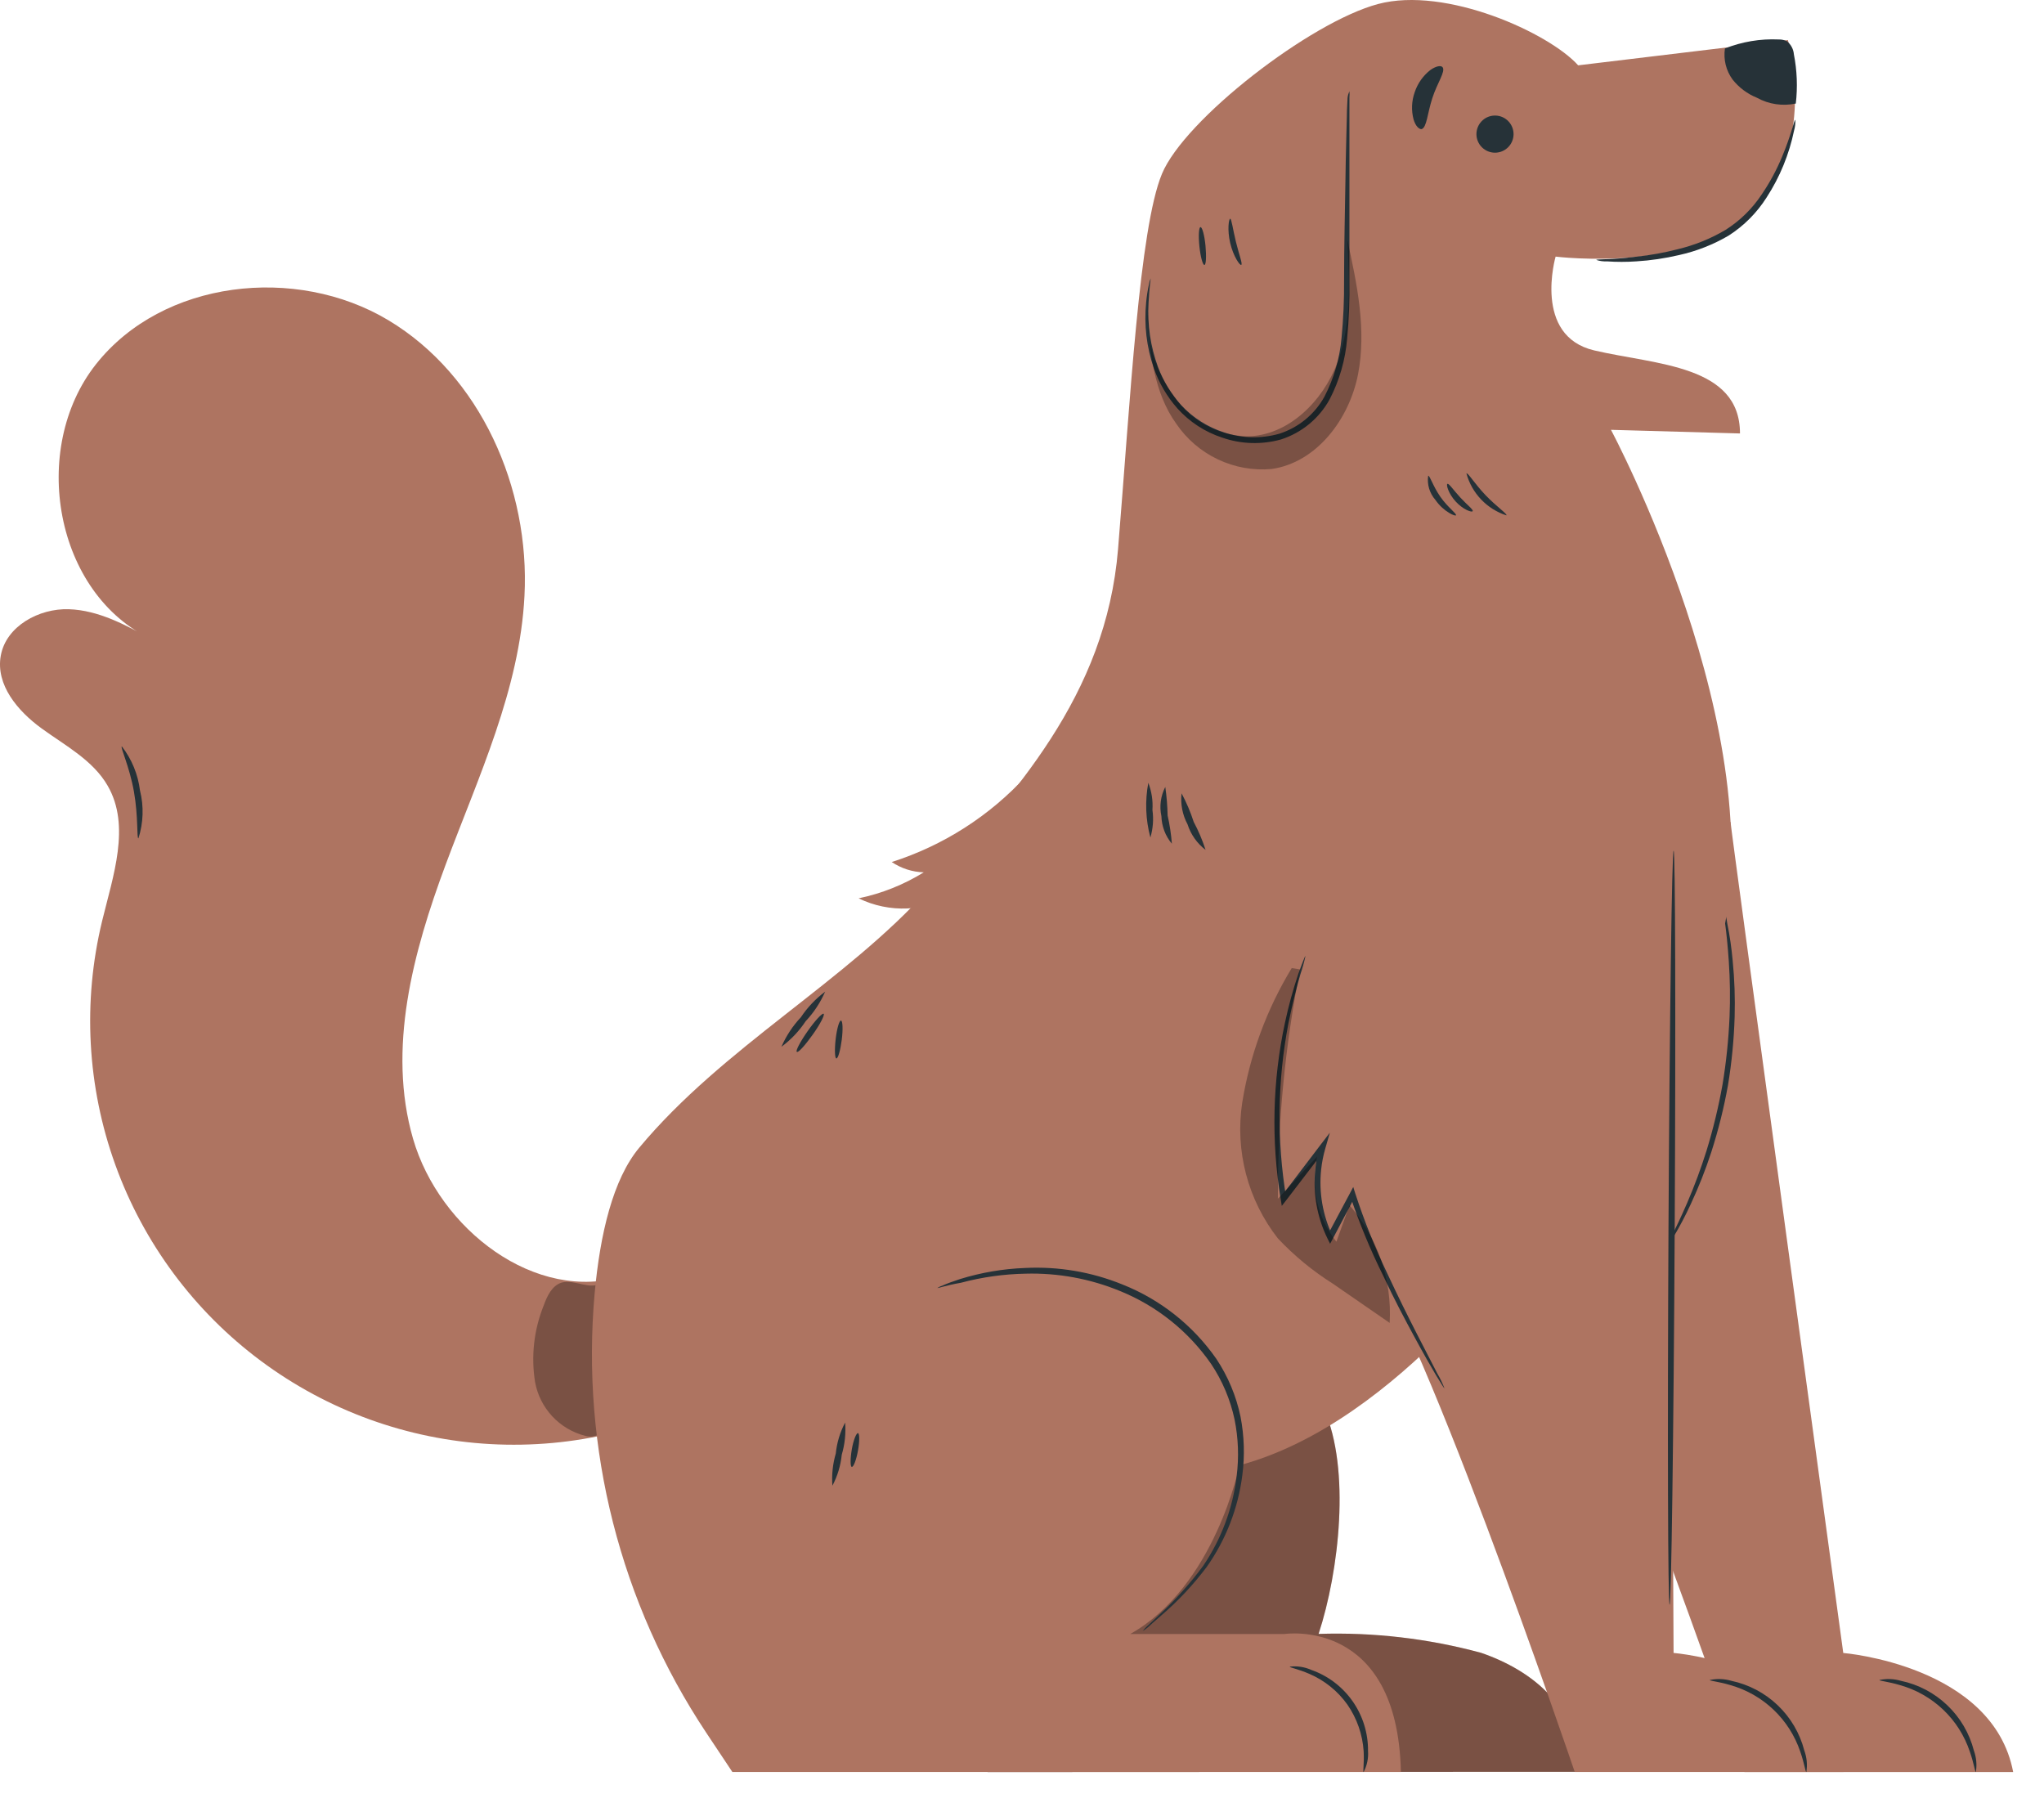
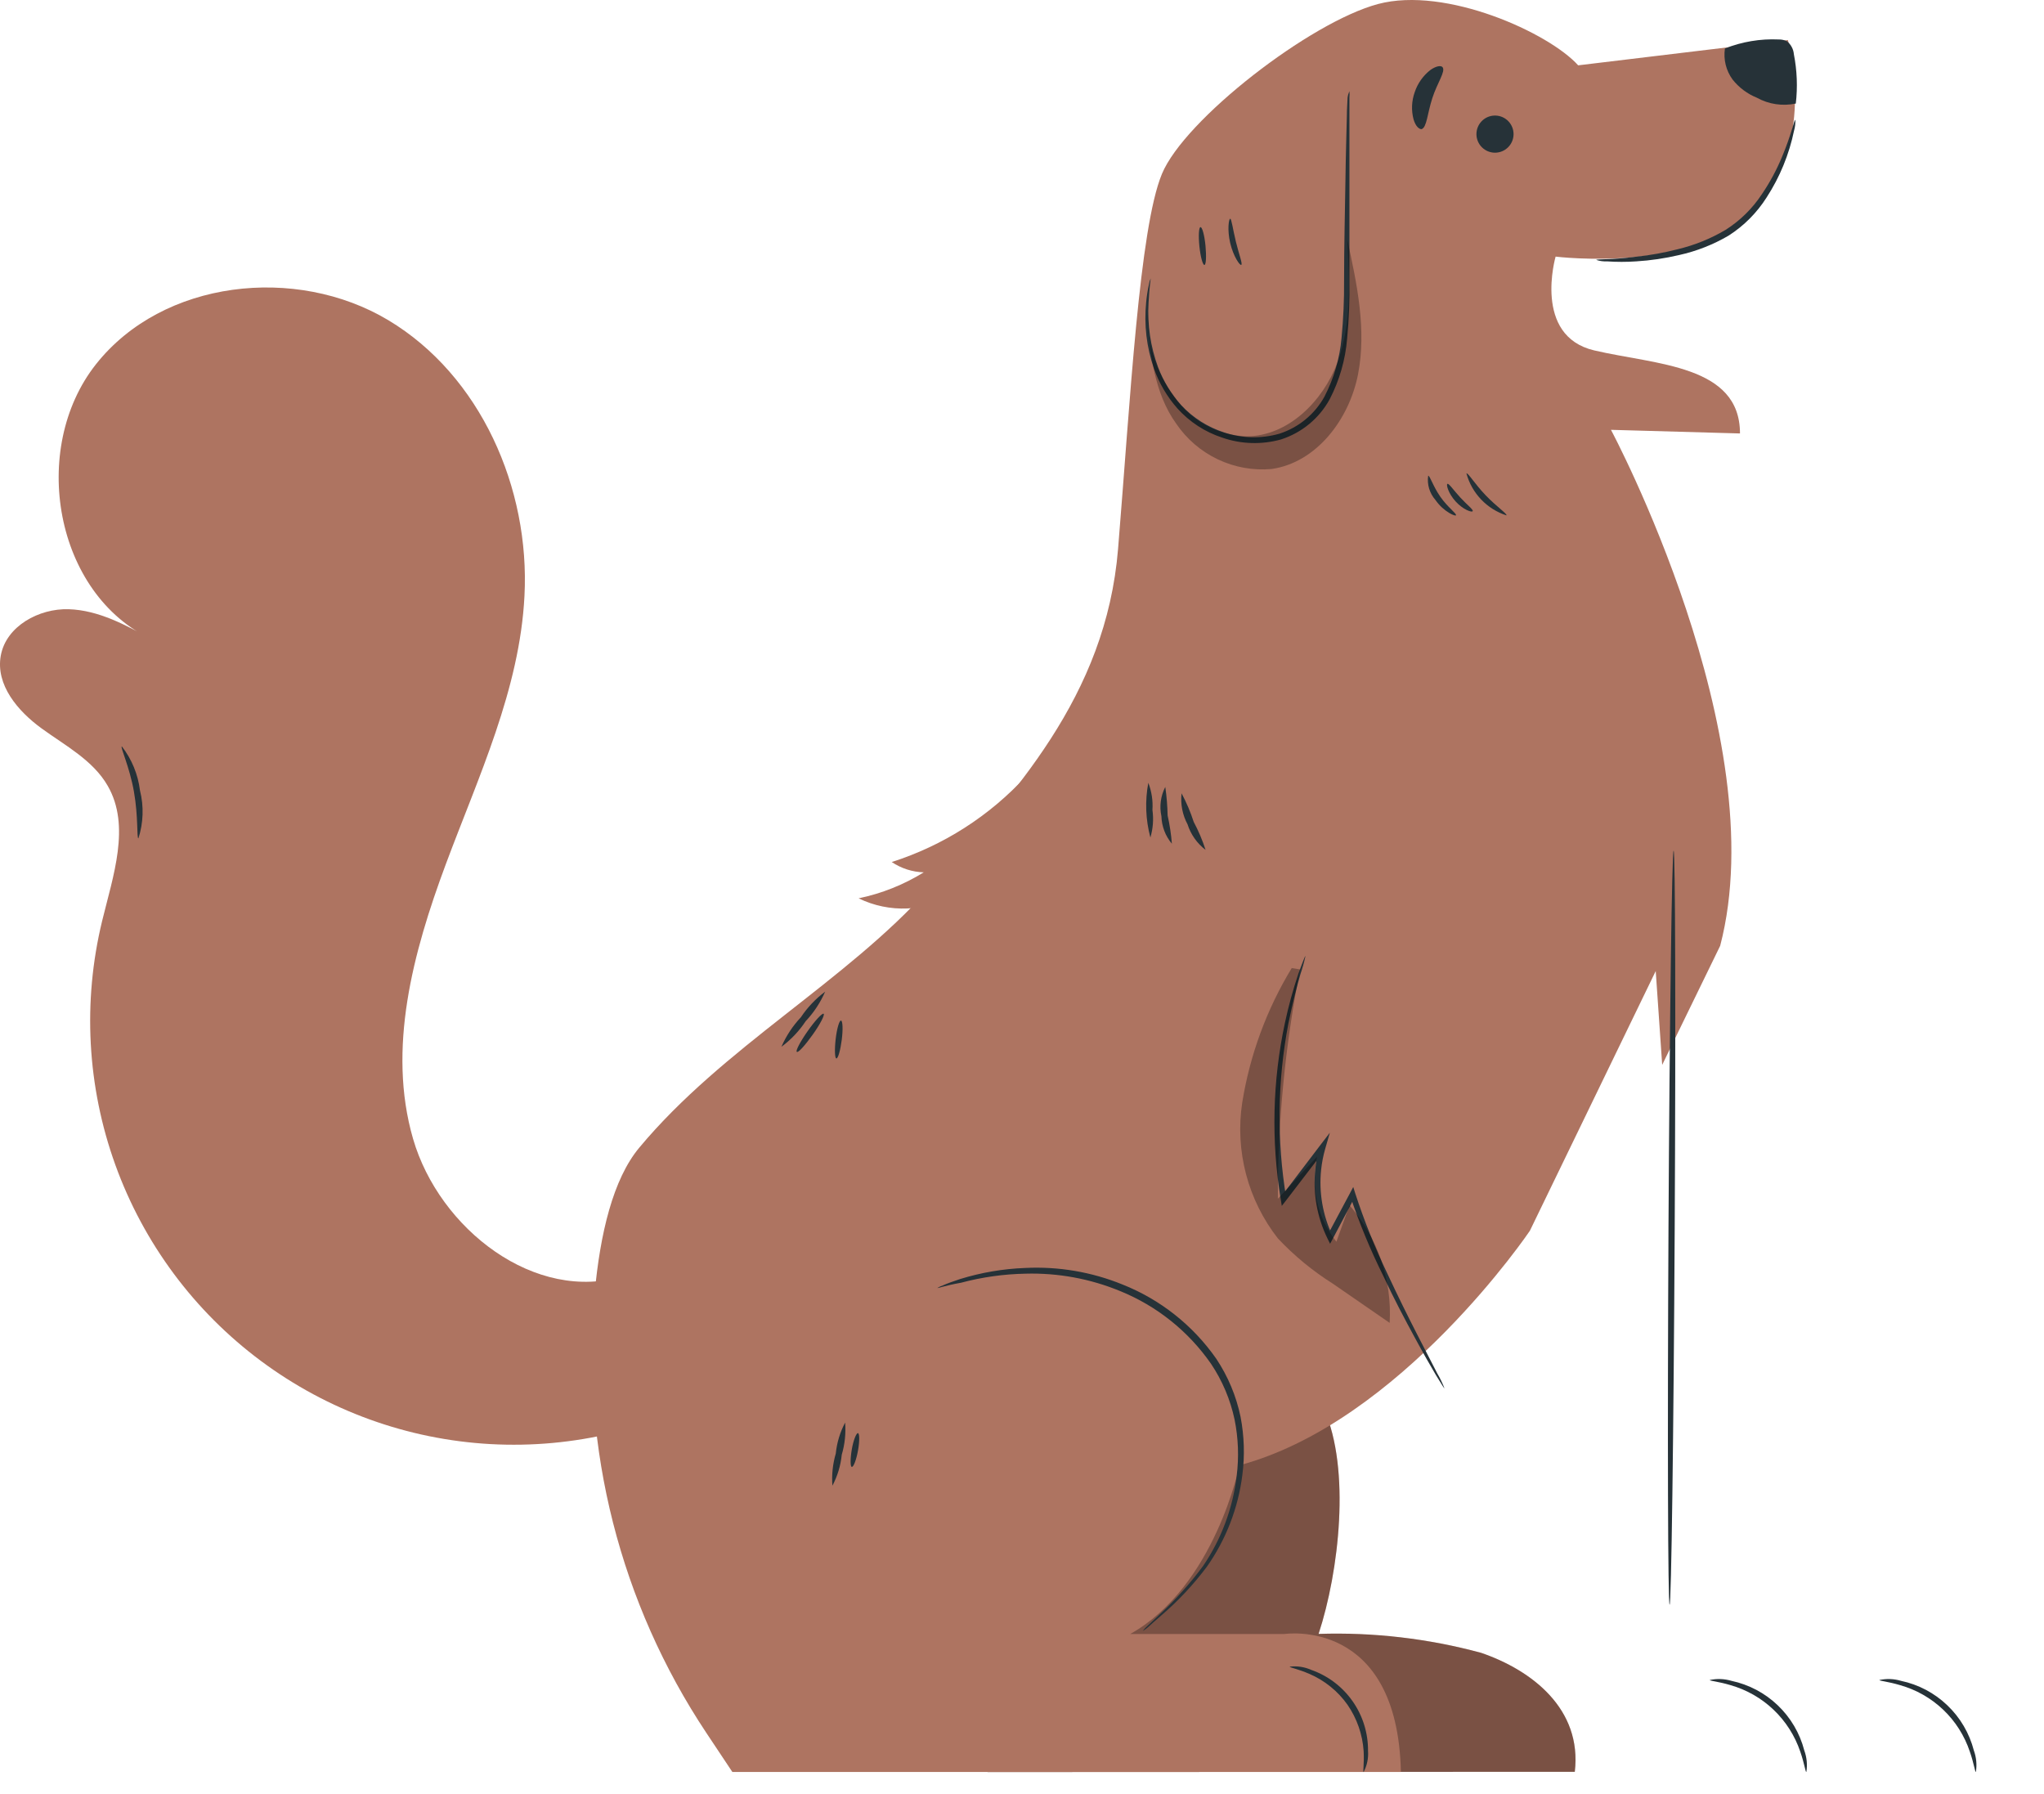
<svg xmlns="http://www.w3.org/2000/svg" fill="none" height="100%" overflow="visible" preserveAspectRatio="none" style="display: block;" viewBox="0 0 49 43" width="100%">
  <g id="dog-2">
-     <path d="M41.485 19.698C41.485 19.826 44.188 39.622 44.188 39.622C44.188 39.622 47.775 39.913 48.261 42.476H41.819C41.819 42.476 37.865 30.838 36.635 29.866C35.636 29.136 34.563 28.512 33.434 28.004L35.238 27.245L34.008 25.688C34.008 25.688 34.59 26.343 35.32 25.278" fill="#AE7461" id="Vector" />
    <path d="M47.367 42.475C47.344 42.475 47.324 42.28 47.222 41.987C47.094 41.604 46.875 41.259 46.583 40.981C46.29 40.703 45.935 40.501 45.546 40.392C45.255 40.305 45.052 40.293 45.054 40.27C45.226 40.233 45.404 40.24 45.572 40.29C45.99 40.378 46.374 40.581 46.682 40.876C46.991 41.17 47.211 41.545 47.318 41.958C47.378 42.123 47.395 42.301 47.367 42.475Z" fill="#263238" id="Vector_2" />
-     <path d="M41.328 21.809C41.366 21.913 41.393 22.02 41.406 22.13C41.467 22.426 41.51 22.727 41.537 23.029C41.581 23.475 41.597 23.924 41.584 24.373C41.567 24.923 41.514 25.471 41.424 26.014C41.327 26.555 41.193 27.09 41.025 27.614C40.886 28.041 40.721 28.458 40.531 28.865C40.405 29.139 40.264 29.406 40.109 29.665C40.058 29.764 39.997 29.857 39.925 29.941C39.961 29.84 40.007 29.742 40.062 29.65C40.161 29.461 40.295 29.182 40.446 28.833C40.622 28.425 40.776 28.008 40.909 27.585C41.069 27.064 41.197 26.535 41.293 25.999C41.382 25.462 41.438 24.92 41.462 24.375C41.48 23.931 41.474 23.487 41.444 23.043C41.418 22.665 41.386 22.359 41.357 22.147C41.336 22.036 41.326 21.923 41.328 21.809Z" fill="#263238" id="Vector_3" />
    <path d="M14.976 30.581C12.835 31.256 10.528 29.456 9.902 27.297C9.277 25.138 9.902 22.825 10.685 20.721C11.468 18.618 12.46 16.526 12.573 14.283C12.707 11.705 11.523 9.002 9.309 7.675C7.095 6.349 3.9 6.707 2.3 8.732C0.7 10.757 1.308 14.242 3.647 15.33C3.022 14.984 2.364 14.626 1.648 14.603C0.933 14.58 0.147 15.01 0.019 15.714C-0.109 16.418 0.429 17.047 0.997 17.46C1.564 17.873 2.23 18.222 2.582 18.836C3.138 19.799 2.71 20.998 2.448 22.077C1.978 24.014 2.088 26.047 2.765 27.922C3.442 29.797 4.655 31.431 6.254 32.621C7.853 33.811 9.767 34.505 11.757 34.615C13.747 34.725 15.726 34.247 17.447 33.241" fill="#AE7461" id="Vector_4" />
    <g id="Group" opacity="0.3">
-       <path d="M14.418 30.743C14.159 30.941 13.778 30.658 13.467 30.743C13.234 30.812 13.115 31.066 13.033 31.295C12.799 31.876 12.728 32.51 12.827 33.128C12.883 33.436 13.026 33.72 13.239 33.949C13.451 34.177 13.726 34.34 14.028 34.417C14.106 34.442 14.19 34.442 14.268 34.419C14.346 34.396 14.416 34.349 14.468 34.286C14.504 34.207 14.517 34.12 14.505 34.033C14.478 32.986 14.45 31.936 14.421 30.885" fill="black" id="Vector_5" />
-     </g>
+       </g>
    <path d="M23.676 42.476L22.029 32.665L28.616 30.919C29.937 31.28 31.11 32.356 31.744 33.788C32.378 35.219 32.105 37.657 31.61 39.165C32.924 39.122 34.237 39.275 35.506 39.618C36.728 40.037 37.929 40.966 37.752 42.47L23.676 42.476Z" fill="#AE7461" id="Vector_6" />
    <g id="Group_2" opacity="0.3">
      <path d="M23.676 42.476L22.029 32.665L28.616 30.919C29.937 31.28 31.11 32.357 31.744 33.788C32.378 35.219 32.105 37.658 31.61 39.165C32.924 39.122 34.237 39.275 35.506 39.619C36.728 40.038 37.929 40.966 37.752 42.47L23.676 42.476Z" fill="black" id="Vector_7" />
    </g>
    <path d="M17.557 42.475H33.583C33.504 38.757 30.795 39.167 30.795 39.167H27.095C29.131 38.024 29.713 35.123 29.713 35.123C33.583 34.087 36.675 29.502 36.675 29.502L39.692 23.276L39.847 25.525L41.237 22.671C42.552 17.655 38.619 10.303 38.619 10.303L41.712 10.39C41.712 8.746 39.701 8.746 38.22 8.4C36.739 8.054 37.292 6.151 37.292 6.151C37.292 6.151 40.783 6.584 42.165 4.941C43.547 3.297 42.861 0.961 42.861 0.961L37.833 1.566C37.135 0.789 34.662 -0.337 33.036 0.096C31.409 0.53 28.395 2.863 27.854 4.17C27.313 5.476 27.095 9.61 26.803 13.157C26.513 16.703 24.296 19.037 22.285 21.286C20.275 23.535 17.339 25.091 15.323 27.512C14.694 28.268 14.386 29.575 14.255 31.003C13.924 34.716 14.868 38.431 16.932 41.536L17.557 42.475Z" fill="#AE7461" id="Vector_8" />
-     <path d="M40.024 20.564C40.024 20.692 40.12 39.621 40.12 39.621C40.12 39.621 43.71 39.912 44.193 42.475H37.751C37.751 42.475 33.797 30.838 32.57 29.866C31.57 29.136 30.498 28.512 29.369 28.004L31.17 27.245L29.942 25.688C29.942 25.688 30.524 26.343 31.252 25.278" fill="#AE7461" id="Vector_9" />
    <path d="M32.349 2.185C32.354 2.236 32.354 2.286 32.349 2.337C32.349 2.453 32.349 2.596 32.349 2.77C32.349 3.166 32.349 3.704 32.349 4.359V6.718C32.357 7.185 32.339 7.653 32.294 8.118C32.252 8.626 32.11 9.12 31.875 9.572C31.624 10.03 31.207 10.373 30.711 10.533C30.246 10.663 29.753 10.648 29.297 10.489C28.885 10.354 28.516 10.113 28.226 9.791C27.978 9.51 27.786 9.184 27.662 8.831C27.486 8.323 27.423 7.783 27.476 7.248C27.489 7.103 27.512 6.959 27.543 6.817C27.55 6.767 27.565 6.718 27.586 6.672C27.586 6.672 27.554 6.878 27.534 7.254C27.502 7.779 27.58 8.305 27.761 8.799C27.887 9.135 28.076 9.445 28.317 9.712C28.597 10.013 28.949 10.237 29.341 10.364C29.77 10.508 30.234 10.52 30.67 10.396C31.132 10.247 31.519 9.928 31.753 9.503C31.978 9.067 32.116 8.592 32.16 8.103C32.204 7.644 32.225 7.183 32.221 6.721C32.221 5.848 32.244 5.04 32.253 4.362C32.262 3.684 32.279 3.169 32.288 2.773C32.288 2.598 32.302 2.456 32.305 2.34C32.312 2.286 32.327 2.234 32.349 2.185Z" fill="#263238" id="Vector_10" />
    <path d="M41.351 1.164C41.312 1.426 41.378 1.692 41.534 1.906C41.687 2.099 41.888 2.25 42.116 2.342C42.401 2.5 42.732 2.549 43.05 2.482C43.096 2.088 43.08 1.69 43.004 1.301C42.999 1.24 42.982 1.181 42.953 1.128C42.925 1.074 42.886 1.027 42.838 0.989C42.776 0.959 42.708 0.944 42.64 0.946C42.198 0.926 41.756 1 41.345 1.164" fill="#263238" id="Vector_11" />
    <path d="M40.025 38.466C39.984 38.466 39.972 34.419 39.998 29.43C40.025 24.44 40.08 20.39 40.121 20.39C40.161 20.39 40.173 24.437 40.147 29.43C40.121 34.422 40.065 38.466 40.025 38.466Z" fill="#263238" id="Vector_12" />
    <path d="M32.69 42.475C32.667 42.475 32.707 42.277 32.69 41.972C32.663 41.574 32.529 41.191 32.303 40.863C32.073 40.538 31.758 40.283 31.392 40.124C31.101 39.999 30.915 39.973 30.918 39.95C31.093 39.929 31.269 39.955 31.43 40.026C31.832 40.166 32.18 40.429 32.425 40.778C32.67 41.127 32.799 41.543 32.795 41.969C32.808 42.144 32.772 42.32 32.69 42.475Z" fill="#263238" id="Vector_13" />
    <path d="M22.471 30.873C22.514 30.846 22.56 30.825 22.608 30.809C22.698 30.768 22.835 30.719 23.012 30.66C23.52 30.503 24.046 30.413 24.578 30.393C25.373 30.354 26.167 30.488 26.905 30.788C27.814 31.148 28.597 31.767 29.157 32.569C29.438 32.991 29.636 33.463 29.739 33.96C29.828 34.421 29.843 34.894 29.782 35.359C29.682 36.149 29.391 36.902 28.933 37.553C28.614 37.979 28.249 38.37 27.845 38.717C27.702 38.842 27.592 38.935 27.516 39.008C27.479 39.041 27.438 39.07 27.394 39.095C27.424 39.055 27.458 39.017 27.496 38.984L27.804 38.694C28.187 38.339 28.536 37.95 28.846 37.53C29.28 36.887 29.555 36.15 29.646 35.38C29.703 34.929 29.686 34.472 29.596 34.027C29.495 33.55 29.303 33.096 29.032 32.691C28.489 31.91 27.731 31.303 26.85 30.946C26.133 30.65 25.361 30.509 24.586 30.53C24.062 30.54 23.542 30.613 23.035 30.748C22.669 30.812 22.477 30.885 22.471 30.873Z" fill="#263238" id="Vector_14" />
    <path d="M34.629 33.282C34.607 33.257 34.587 33.229 34.571 33.2L34.423 32.961C34.298 32.749 34.117 32.435 33.902 32.036C33.687 31.638 33.431 31.163 33.16 30.581C32.851 29.961 32.586 29.319 32.366 28.661H32.494L31.953 29.688L31.886 29.813L31.822 29.685C31.571 29.17 31.47 28.594 31.531 28.024C31.548 27.844 31.582 27.666 31.633 27.492L31.764 27.556L30.83 28.775L30.728 28.906L30.702 28.743C30.471 27.341 30.505 25.908 30.803 24.518C30.889 24.116 30.997 23.72 31.129 23.331C31.176 23.194 31.22 23.09 31.246 23.02C31.272 22.95 31.289 22.915 31.295 22.918C31.264 23.063 31.224 23.206 31.176 23.346C31.097 23.619 30.99 24.024 30.885 24.539C30.622 25.918 30.605 27.334 30.835 28.72L30.71 28.688C31.001 28.3 31.319 27.89 31.639 27.465L31.88 27.151L31.77 27.532C31.722 27.698 31.689 27.867 31.671 28.039C31.614 28.582 31.709 29.131 31.944 29.624H31.816L32.363 28.6L32.441 28.452L32.491 28.612C32.704 29.265 32.96 29.903 33.256 30.523C33.518 31.085 33.762 31.574 33.969 31.978L34.455 32.921C34.523 33.036 34.581 33.157 34.629 33.282Z" fill="#263238" id="Vector_15" />
    <path d="M43.303 42.475C43.279 42.475 43.259 42.28 43.157 41.986C43.028 41.605 42.808 41.26 42.516 40.982C42.224 40.704 41.869 40.502 41.481 40.392C41.191 40.305 40.987 40.293 40.987 40.27C41.159 40.233 41.339 40.24 41.508 40.29C41.925 40.379 42.309 40.581 42.617 40.876C42.926 41.17 43.146 41.545 43.253 41.957C43.314 42.123 43.331 42.301 43.303 42.475Z" fill="#263238" id="Vector_16" />
    <g id="Group_3" opacity="0.3">
      <path d="M30.966 23.205C30.365 24.194 29.962 25.29 29.779 26.432C29.692 27.004 29.724 27.587 29.871 28.147C30.018 28.706 30.278 29.229 30.634 29.685C31.026 30.101 31.469 30.466 31.952 30.77L33.314 31.71C33.373 30.68 33.028 29.668 32.351 28.89L32.037 29.763C31.811 29.48 31.653 29.15 31.573 28.798C31.493 28.445 31.493 28.079 31.574 27.727C31.26 28.06 30.947 28.396 30.634 28.733C30.631 26.888 30.809 25.047 31.167 23.237" fill="black" id="Vector_17" />
    </g>
    <g id="Group_4" opacity="0.3">
      <path d="M27.518 7.562C27.547 8.434 27.676 9.435 28.196 10.154C28.446 10.523 28.79 10.819 29.193 11.01C29.596 11.202 30.042 11.282 30.486 11.242C31.566 11.085 32.345 10.046 32.555 8.976C32.764 7.905 32.531 6.802 32.296 5.737C32.351 6.732 32.403 7.774 32.06 8.693C31.717 9.613 30.879 10.457 29.881 10.459C29.533 10.447 29.194 10.353 28.89 10.183C28.586 10.014 28.328 9.774 28.135 9.485C27.724 8.929 27.505 8.253 27.513 7.562" fill="black" id="Vector_18" />
    </g>
    <path d="M18.733 25.091C18.846 24.831 19.004 24.591 19.199 24.384C19.356 24.148 19.553 23.94 19.781 23.77C19.667 24.031 19.51 24.27 19.315 24.477C19.158 24.714 18.962 24.922 18.733 25.091Z" fill="#263238" id="Vector_19" />
    <path d="M19.102 25.213C19.067 25.19 19.186 24.966 19.364 24.713C19.541 24.46 19.713 24.277 19.745 24.3C19.777 24.323 19.664 24.547 19.483 24.8C19.303 25.053 19.134 25.243 19.102 25.213Z" fill="#263238" id="Vector_20" />
    <path d="M20.05 25.371C20.013 25.371 20.004 25.158 20.033 24.908C20.062 24.658 20.12 24.457 20.161 24.463C20.202 24.469 20.211 24.675 20.179 24.926C20.146 25.176 20.091 25.374 20.05 25.371Z" fill="#263238" id="Vector_21" />
    <path d="M27.578 20.076C27.463 19.648 27.446 19.199 27.528 18.764C27.608 18.971 27.642 19.193 27.627 19.415C27.658 19.636 27.641 19.861 27.578 20.076Z" fill="#263238" id="Vector_22" />
    <path d="M28.093 20.224C27.937 20.039 27.849 19.806 27.842 19.564C27.791 19.326 27.824 19.079 27.935 18.863C27.968 19.089 27.986 19.318 27.991 19.547C28.041 19.77 28.075 19.996 28.093 20.224Z" fill="#263238" id="Vector_23" />
    <path d="M28.901 20.372C28.697 20.217 28.546 20.003 28.468 19.758C28.346 19.531 28.297 19.272 28.325 19.016C28.442 19.235 28.54 19.464 28.616 19.7C28.73 19.915 28.826 20.14 28.901 20.372Z" fill="#263238" id="Vector_24" />
    <path d="M34.903 12.351C34.903 12.386 34.612 12.275 34.411 11.984C34.342 11.905 34.291 11.813 34.26 11.712C34.23 11.612 34.222 11.506 34.237 11.402C34.28 11.402 34.35 11.65 34.528 11.906C34.705 12.162 34.926 12.313 34.903 12.351Z" fill="#263238" id="Vector_25" />
    <path d="M35.304 12.252C35.29 12.29 35.077 12.22 34.897 12.022C34.717 11.825 34.664 11.612 34.699 11.598C34.734 11.583 34.845 11.749 35.005 11.923C35.165 12.098 35.325 12.217 35.304 12.252Z" fill="#263238" id="Vector_26" />
    <path d="M36.114 12.354C35.882 12.279 35.673 12.148 35.506 11.972C35.338 11.796 35.217 11.581 35.154 11.347C35.191 11.326 35.352 11.597 35.613 11.87C35.875 12.144 36.134 12.316 36.114 12.354Z" fill="#263238" id="Vector_27" />
    <path d="M28.873 6.351C28.832 6.351 28.779 6.156 28.753 5.906C28.727 5.656 28.739 5.447 28.779 5.444C28.82 5.441 28.875 5.639 28.899 5.892C28.922 6.145 28.913 6.348 28.873 6.351Z" fill="#263238" id="Vector_28" />
    <path d="M29.756 6.349C29.724 6.369 29.567 6.148 29.491 5.825C29.416 5.502 29.459 5.243 29.491 5.243C29.523 5.243 29.555 5.496 29.628 5.796C29.701 6.096 29.794 6.331 29.756 6.349Z" fill="#263238" id="Vector_29" />
    <path d="M19.955 35.612C19.935 35.352 19.963 35.091 20.036 34.841C20.062 34.582 20.138 34.33 20.26 34.099C20.28 34.359 20.253 34.62 20.179 34.87C20.153 35.13 20.077 35.382 19.955 35.612Z" fill="#263238" id="Vector_30" />
    <path d="M20.42 35.161C20.382 35.161 20.382 34.966 20.42 34.742C20.458 34.518 20.53 34.346 20.568 34.352C20.606 34.358 20.609 34.547 20.568 34.771C20.528 34.995 20.461 35.167 20.42 35.161Z" fill="#263238" id="Vector_31" />
    <path d="M3.318 20.096C3.275 20.096 3.318 19.584 3.211 18.976C3.103 18.367 2.879 17.911 2.92 17.89C3.158 18.197 3.309 18.563 3.356 18.949C3.451 19.327 3.438 19.725 3.318 20.096Z" fill="#263238" id="Vector_32" />
    <path d="M43.038 2.872C43.043 2.959 43.033 3.045 43.009 3.128C42.891 3.7 42.667 4.245 42.349 4.735C42.117 5.1 41.808 5.411 41.444 5.645C41.073 5.863 40.671 6.021 40.251 6.114C39.914 6.193 39.57 6.244 39.224 6.265C38.991 6.281 38.756 6.281 38.523 6.265C38.436 6.269 38.349 6.258 38.267 6.23C38.267 6.207 38.633 6.23 39.212 6.154C39.552 6.12 39.889 6.059 40.219 5.974C40.622 5.878 41.008 5.722 41.365 5.511C41.714 5.29 42.011 4.998 42.238 4.653C42.429 4.371 42.591 4.071 42.721 3.757C42.945 3.224 43.012 2.867 43.038 2.872Z" fill="#263238" id="Vector_33" />
    <path d="M35.823 2.77C35.706 2.774 35.596 2.824 35.516 2.909C35.436 2.993 35.392 3.106 35.394 3.223C35.396 3.339 35.444 3.451 35.527 3.532C35.61 3.614 35.722 3.66 35.839 3.66C35.956 3.66 36.068 3.614 36.151 3.532C36.234 3.451 36.282 3.339 36.284 3.223C36.286 3.106 36.242 2.993 36.162 2.909C36.082 2.824 35.972 2.774 35.855 2.77" fill="#263238" id="Vector_34" />
    <path d="M34.077 3.096C34.018 3.096 33.937 3.029 33.887 2.863C33.83 2.648 33.839 2.421 33.914 2.211C33.984 1.999 34.116 1.813 34.292 1.676C34.434 1.577 34.548 1.565 34.583 1.612C34.658 1.714 34.455 1.984 34.336 2.354C34.216 2.723 34.205 3.058 34.077 3.096Z" fill="#263238" id="Vector_35" />
    <path d="M24.601 18.6C23.725 19.558 22.613 20.269 21.377 20.663C21.605 20.816 21.871 20.902 22.145 20.91C21.665 21.207 21.136 21.418 20.583 21.533C20.947 21.71 21.349 21.794 21.753 21.776C22.157 21.758 22.55 21.64 22.896 21.432C23.243 21.224 23.533 20.933 23.738 20.584C23.944 20.236 24.059 19.842 24.074 19.438" fill="#AE7461" id="Vector_36" />
  </g>
</svg>